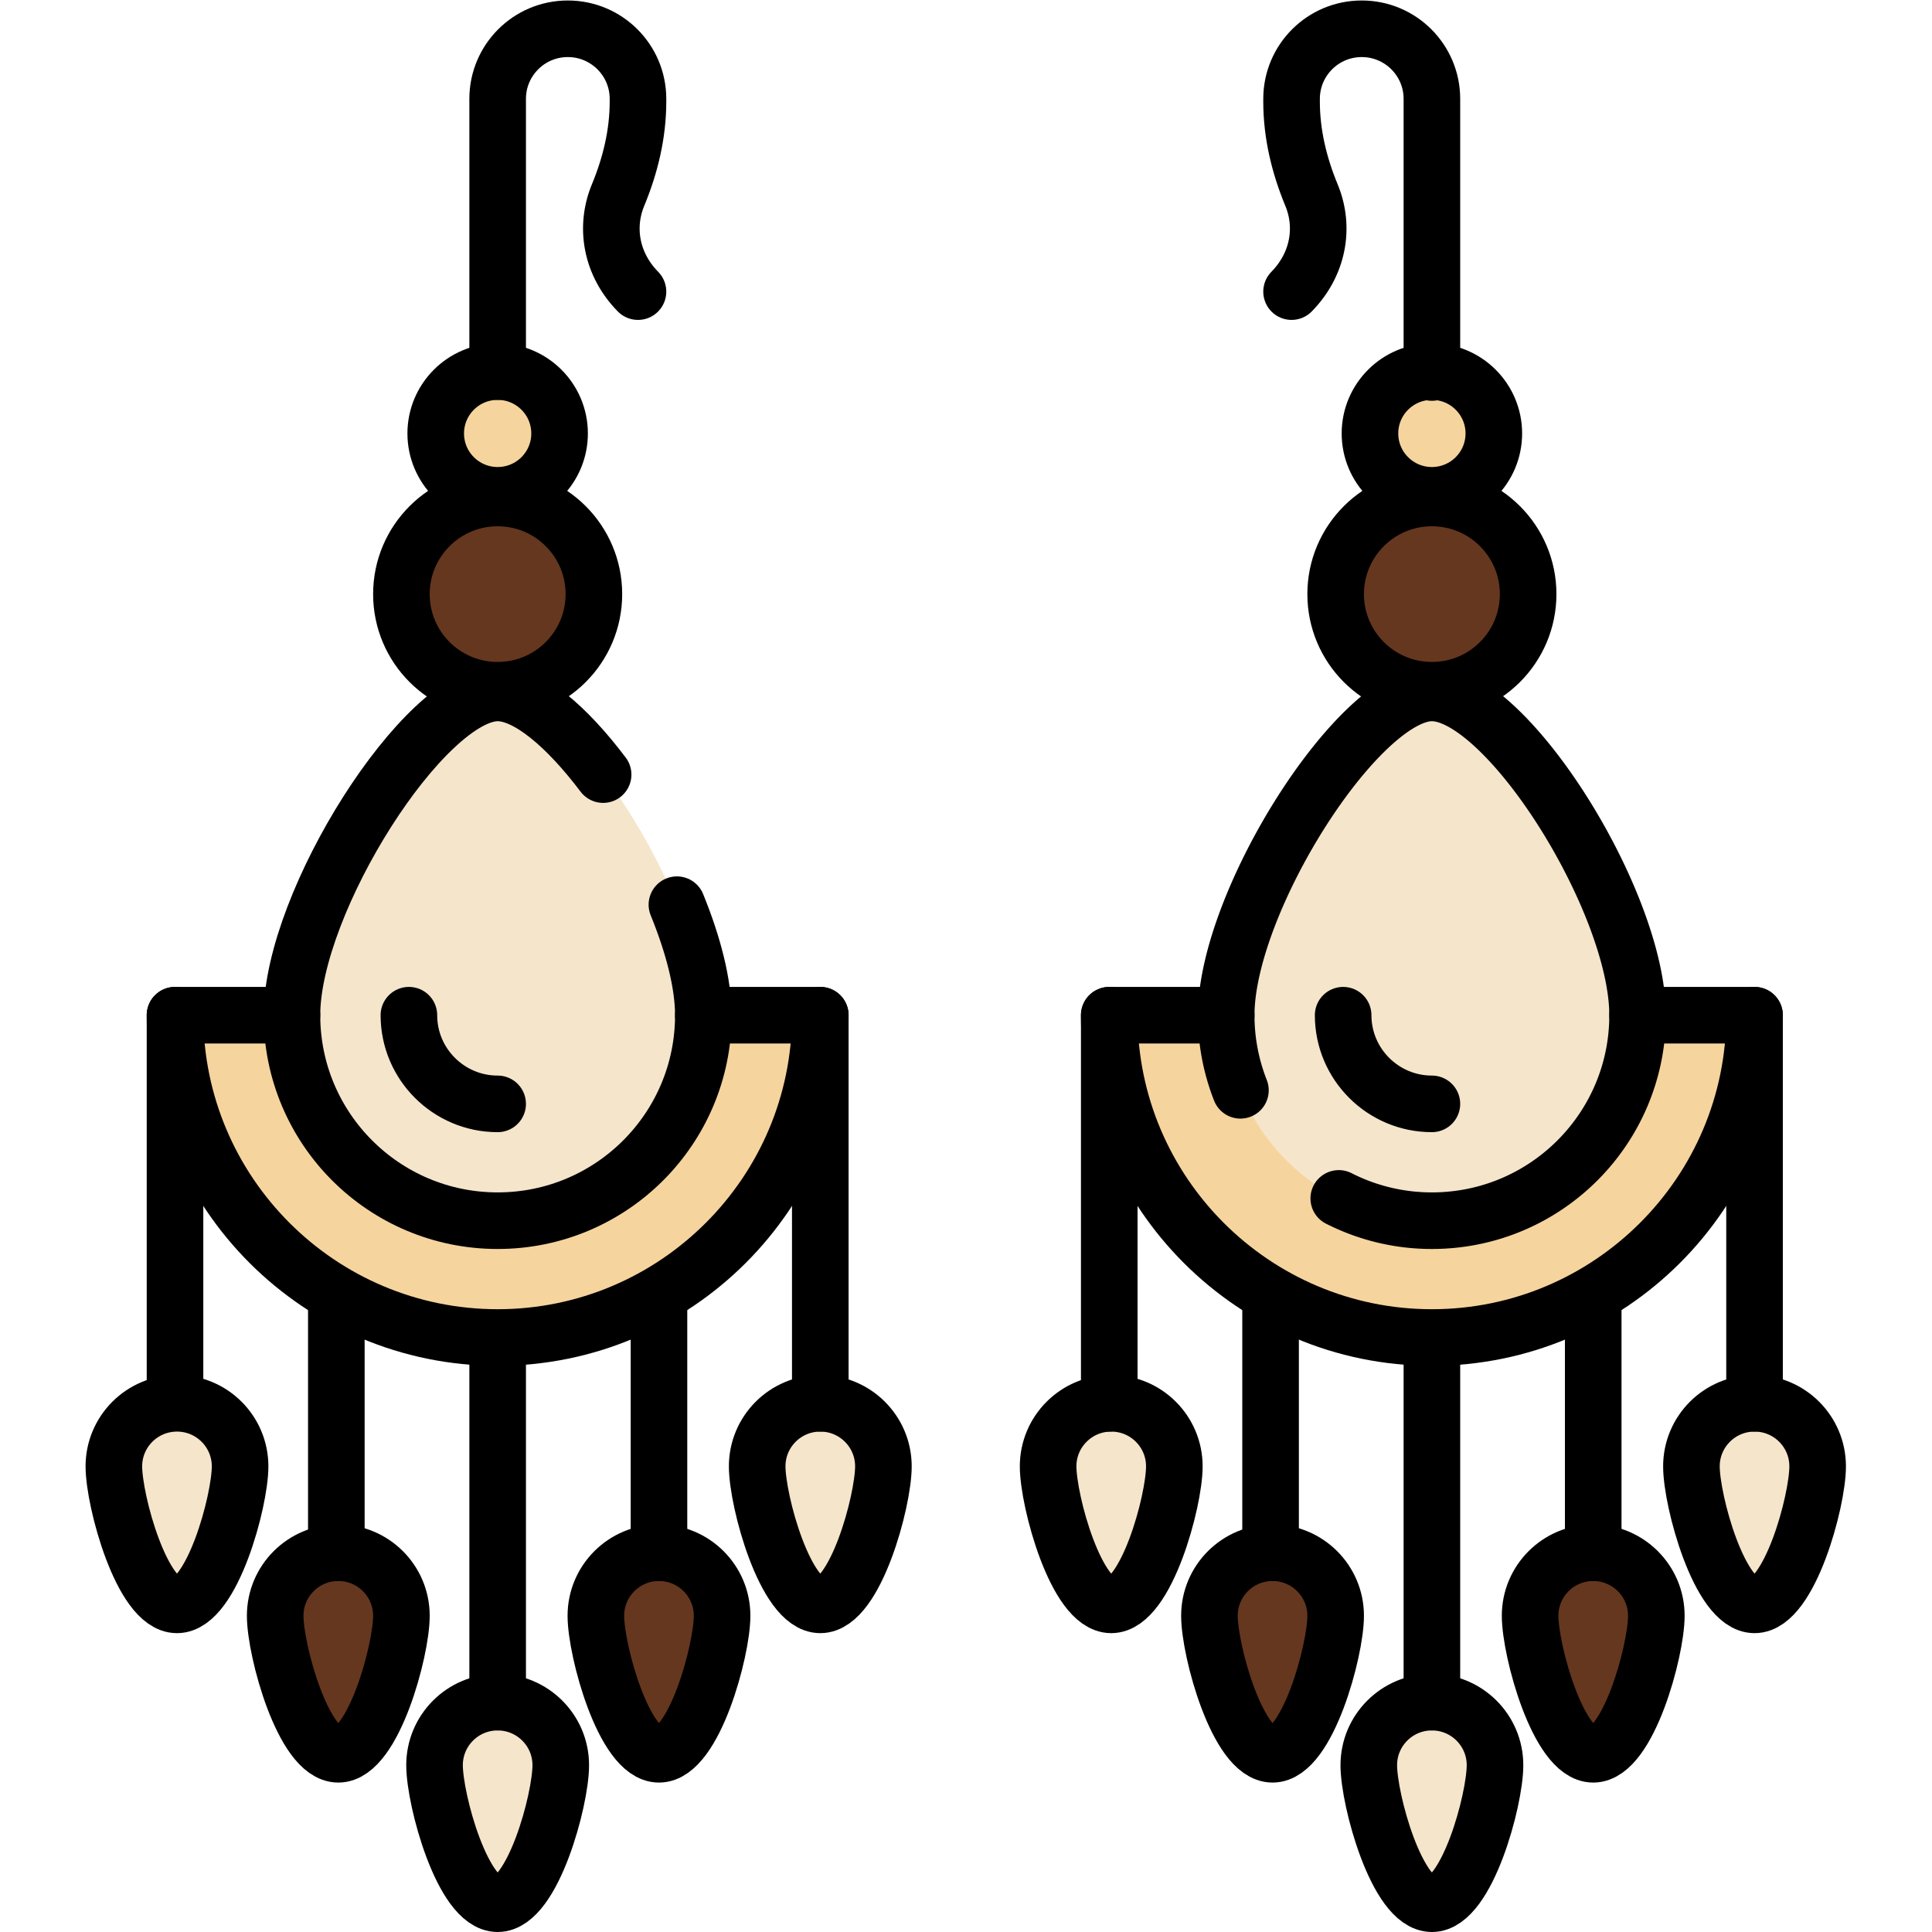
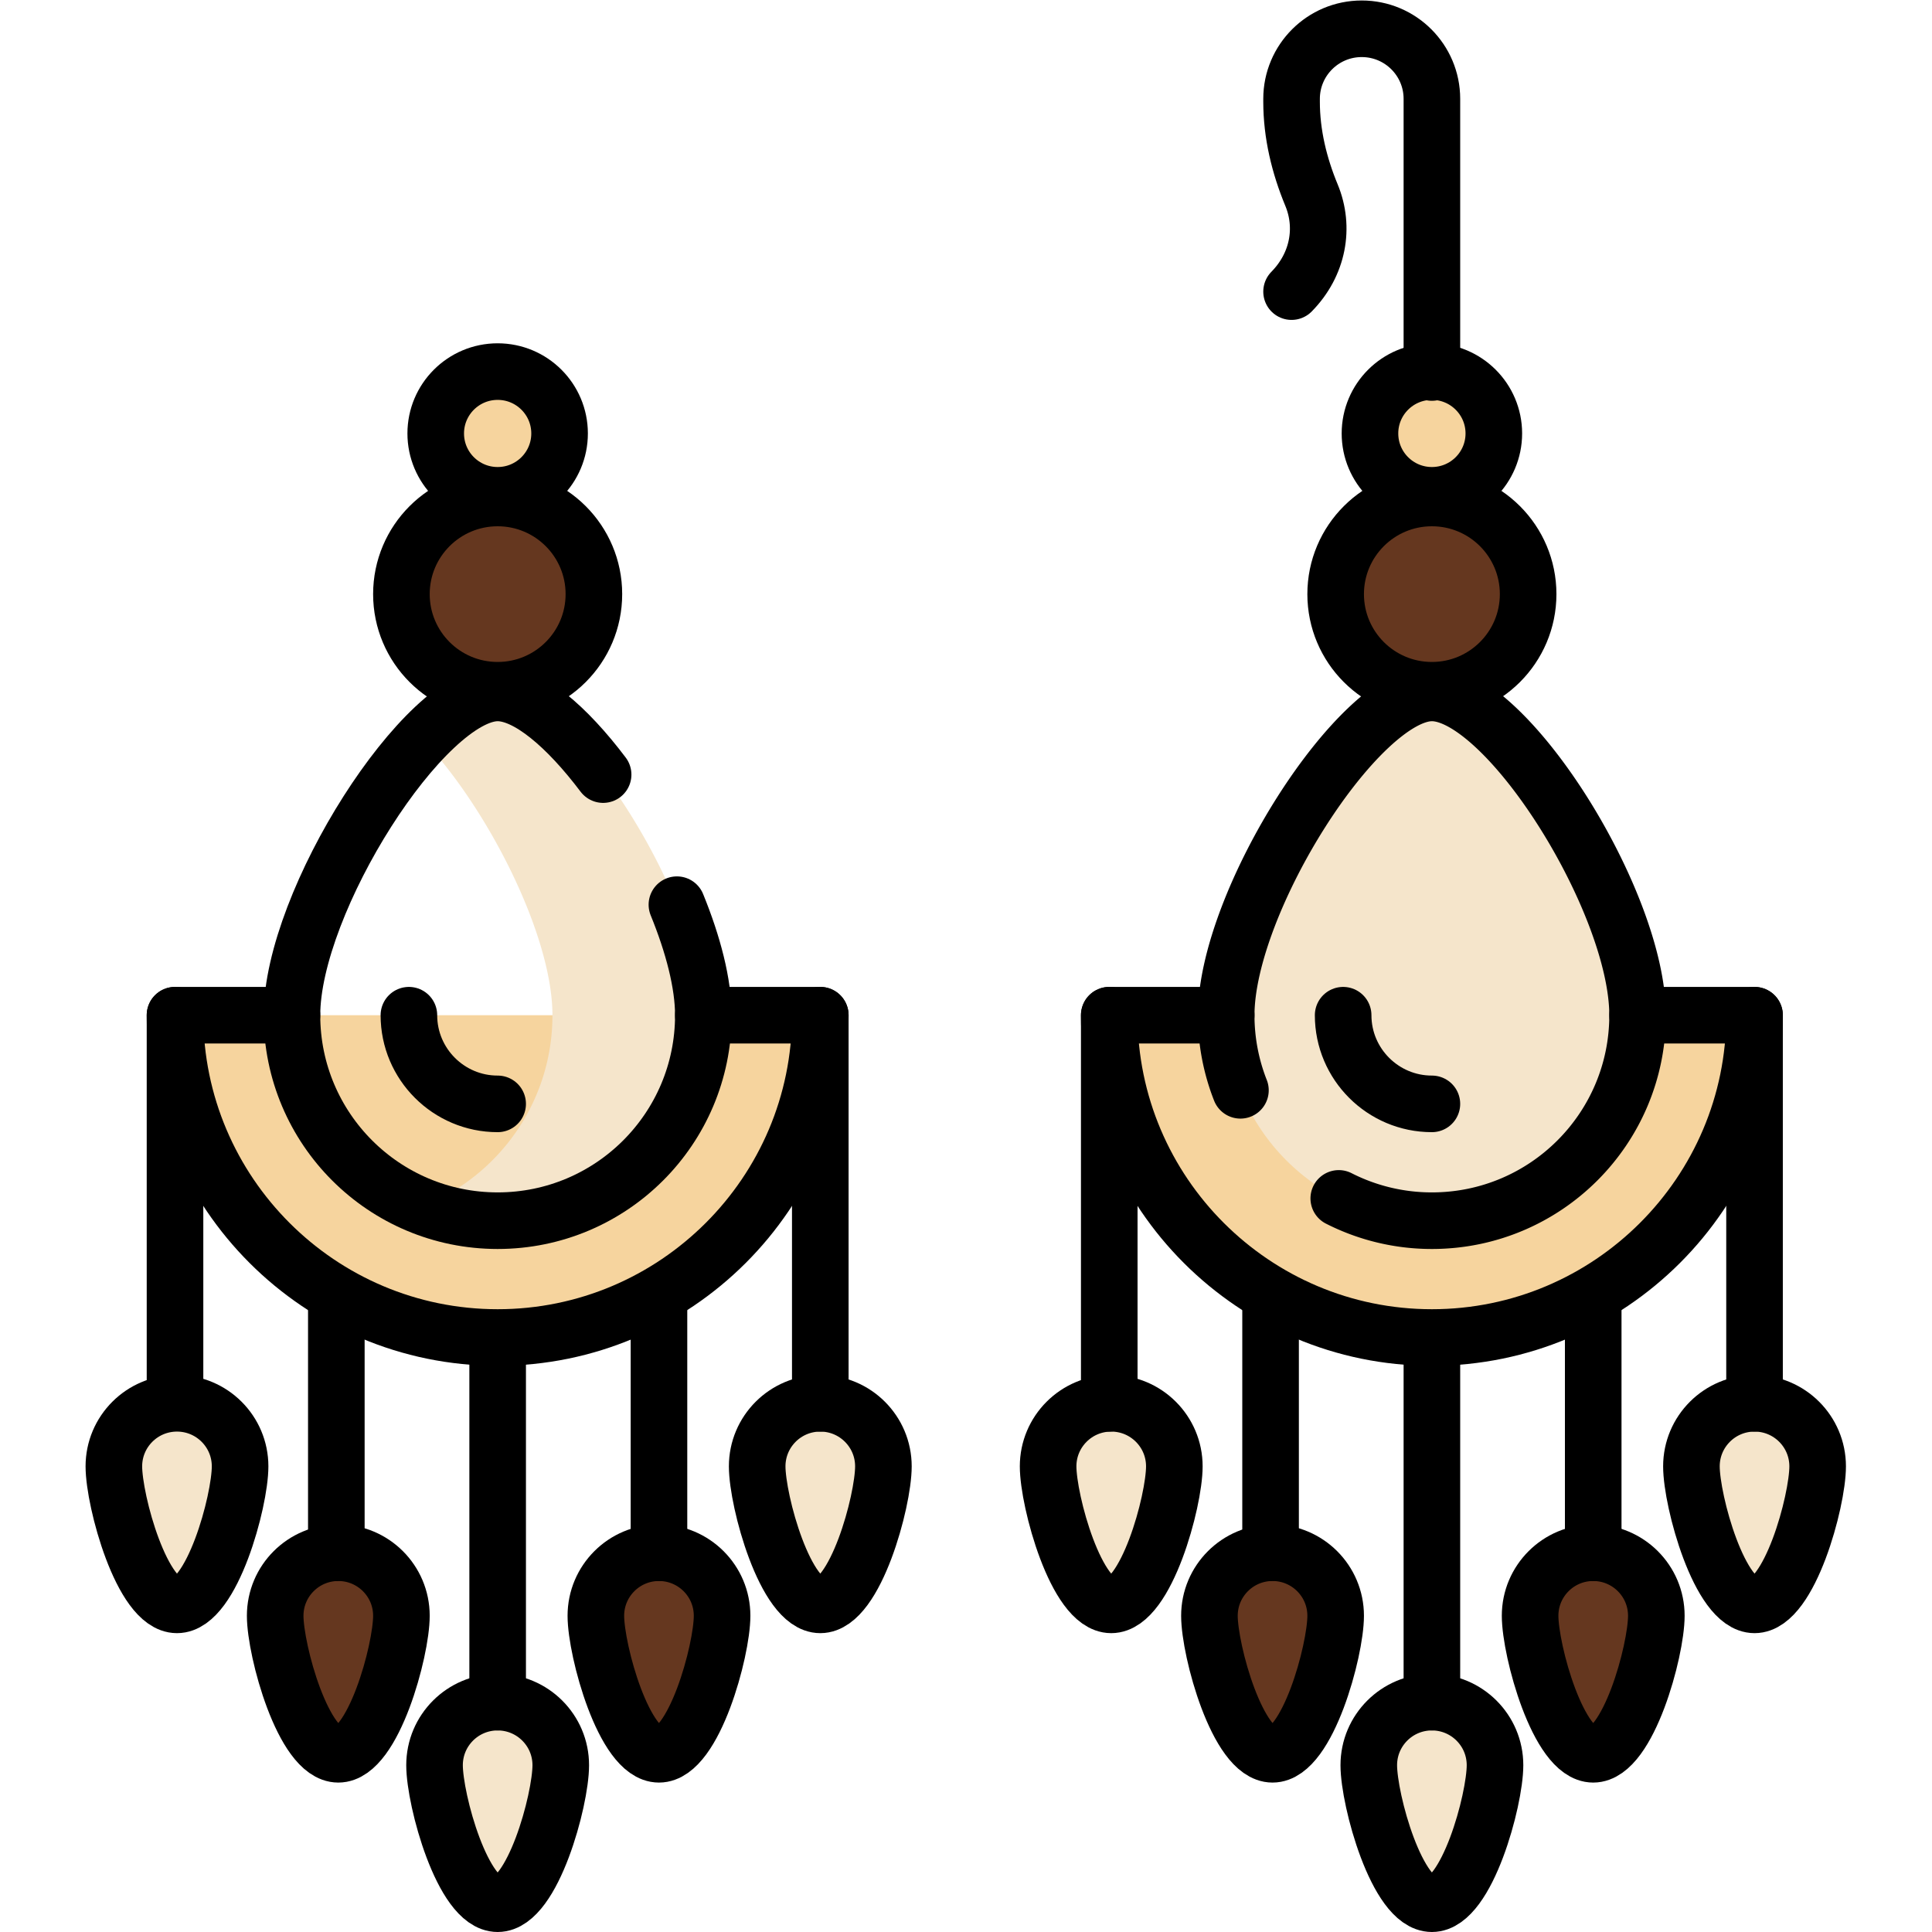
<svg xmlns="http://www.w3.org/2000/svg" width="512" height="512" x="0" y="0" viewBox="0 0 682.667 682.667" style="enable-background:new 0 0 512 512" xml:space="preserve" class="">
  <g>
    <defs>
      <clipPath id="a" clipPathUnits="userSpaceOnUse">
        <path d="M0 512h512V0H0Z" fill="#000000" opacity="1" data-original="#000000" class="" />
      </clipPath>
    </defs>
    <g clip-path="url(#a)" transform="matrix(1.333 0 0 -1.333 0 682.667)">
      <path d="M0 0c0-14.073-11.422-25.482-25.511-25.482-14.089 0-25.51 11.409-25.51 25.482 0 14.074 11.421 25.483 25.51 25.483C-11.422 25.483 0 14.074 0 0" style="fill-opacity:1;fill-rule:nonzero;stroke:none" transform="translate(157.427 354.642)" fill="#65371f" data-original="#ff6b6b" class="" opacity="1" />
      <path d="M0 0c9.066 0 16.415-7.342 16.415-16.397 0-9.057-7.349-16.398-16.415-16.398-9.066 0-16.415 7.341-16.415 16.398C-16.415-7.342-9.066 0 0 0" style="fill-opacity:1;fill-rule:nonzero;stroke:none" transform="translate(131.916 413.627)" fill="#f6d49e" data-original="#ffdb21" class="" opacity="1" />
      <path d="M0 0c0-47.107-38.366-85.433-85.524-85.433-47.159 0-85.525 38.326-85.525 85.433z" style="fill-opacity:1;fill-rule:nonzero;stroke:none" transform="translate(217.44 243.019)" fill="#f6d49e" data-original="#ffdb21" class="" opacity="1" />
      <path d="M0 0c0-40.229-27.981-74.055-65.524-83.073a85.522 85.522 0 0 1 20-2.36C1.634-85.433 40-47.107 40 0Z" style="fill-opacity:1;fill-rule:nonzero;stroke:none" transform="translate(177.44 243.019)" fill="#f6d49e" data-original="#ffcc21" class="" opacity="1" />
-       <path d="M0 0c0-30.082-24.412-54.468-54.526-54.468-30.114 0-54.526 24.386-54.526 54.468 0 30.081 35.133 85.433 54.526 85.433C-34.654 85.433 0 30.081 0 0" style="fill-opacity:1;fill-rule:nonzero;stroke:none" transform="translate(186.442 243.02)" fill="#f5e5cb" data-original="#b7eaff" class="" opacity="1" />
      <path d="M0 0c-5.702 0-12.765-4.785-19.895-12.306 17.149-18.058 34.421-51.89 34.421-73.127 0-23.029-14.307-42.719-34.526-50.687a54.434 54.434 0 0 1 20-3.78c30.114 0 54.526 24.385 54.526 54.467C54.526-55.352 19.872 0 0 0" style="fill-opacity:1;fill-rule:nonzero;stroke:none" transform="translate(131.916 328.452)" fill="#f5e5cb" data-original="#a6e5ff" class="" opacity="1" />
      <path d="M0 0c0-9.229-7.49-36.718-16.73-36.718S-33.46-9.229-33.46 0c0 9.23 7.49 16.712 16.73 16.712S0 9.23 0 0" style="fill-opacity:1;fill-rule:nonzero;stroke:none" transform="translate(148.646 44.218)" fill="#f5e5cb" data-original="#b7eaff" class="" opacity="1" />
      <path d="M0 0c0-9.23-7.49-36.718-16.73-36.718S-33.46-9.23-33.46 0c0 9.229 7.49 16.712 16.73 16.712S0 9.229 0 0" style="fill-opacity:1;fill-rule:nonzero;stroke:none" transform="translate(191.408 83.827)" fill="#65371f" data-original="#ff6b6b" class="" opacity="1" />
      <path d="M0 0c0-9.229-7.49-36.718-16.73-36.718S-33.46-9.229-33.46 0c0 9.23 7.49 16.713 16.73 16.713S0 9.23 0 0" style="fill-opacity:1;fill-rule:nonzero;stroke:none" transform="translate(234.17 123.436)" fill="#f5e5cb" data-original="#b7eaff" class="" opacity="1" />
      <path d="M0 0c0-9.23 7.49-36.718 16.73-36.718S33.46-9.23 33.46 0c0 9.229-7.49 16.712-16.73 16.712S0 9.229 0 0" style="fill-opacity:1;fill-rule:nonzero;stroke:none" transform="translate(72.424 83.827)" fill="#65371f" data-original="#ff6b6b" class="" opacity="1" />
      <path d="M0 0c0-9.229 7.49-36.718 16.73-36.718S33.46-9.229 33.46 0c0 9.23-7.49 16.713-16.73 16.713S0 9.23 0 0" style="fill-opacity:1;fill-rule:nonzero;stroke:none" transform="translate(30.183 123.436)" fill="#f5e5cb" data-original="#b7eaff" class="" opacity="1" />
      <path d="M0 0c0-14.073-11.421-25.482-25.51-25.482-14.09 0-25.511 11.409-25.511 25.482 0 14.074 11.421 25.483 25.511 25.483C-11.421 25.483 0 14.074 0 0" style="fill-opacity:1;fill-rule:nonzero;stroke:none" transform="translate(405.073 354.642)" fill="#65371f" data-original="#ff6b6b" class="" opacity="1" />
      <path d="M0 0c9.065 0 16.415-7.342 16.415-16.397 0-9.057-7.35-16.398-16.415-16.398-9.066 0-16.416 7.341-16.416 16.398C-16.416-7.342-9.066 0 0 0" style="fill-opacity:1;fill-rule:nonzero;stroke:none" transform="translate(379.563 413.627)" fill="#f6d49e" data-original="#ffdb21" class="" opacity="1" />
      <path d="M0 0c0-47.107-38.366-85.433-85.524-85.433-47.159 0-85.525 38.326-85.525 85.433z" style="fill-opacity:1;fill-rule:nonzero;stroke:none" transform="translate(465.087 243.019)" fill="#f6d49e" data-original="#ffdb21" class="" opacity="1" />
      <path d="M0 0c0-40.229-27.982-74.055-65.524-83.073a85.522 85.522 0 0 1 20-2.36C1.634-85.433 40-47.107 40 0Z" style="fill-opacity:1;fill-rule:nonzero;stroke:none" transform="translate(425.087 243.019)" fill="#f6d49e" data-original="#ffcc21" class="" opacity="1" />
      <path d="M0 0c0-30.082-24.412-54.468-54.525-54.468-30.114 0-54.526 24.386-54.526 54.468 0 30.081 35.132 85.433 54.526 85.433C-34.654 85.433 0 30.081 0 0" style="fill-opacity:1;fill-rule:nonzero;stroke:none" transform="translate(434.088 243.02)" fill="#f5e5cb" data-original="#b7eaff" class="" opacity="1" />
      <path d="M0 0c-5.702 0-12.765-4.785-19.895-12.306 17.148-18.058 34.42-51.89 34.42-73.127 0-23.029-14.306-42.719-34.525-50.687a54.434 54.434 0 0 1 20-3.78c30.113 0 54.525 24.385 54.525 54.467C54.525-55.352 19.871 0 0 0" style="fill-opacity:1;fill-rule:nonzero;stroke:none" transform="translate(379.563 328.452)" fill="#f5e5cb" data-original="#a6e5ff" class="" opacity="1" />
      <path d="M0 0c0-9.229-7.49-36.718-16.73-36.718S-33.46-9.229-33.46 0c0 9.23 7.49 16.712 16.73 16.712S0 9.23 0 0" style="fill-opacity:1;fill-rule:nonzero;stroke:none" transform="translate(396.293 44.218)" fill="#f5e5cb" data-original="#b7eaff" class="" opacity="1" />
      <path d="M0 0c0-9.23-7.49-36.718-16.73-36.718S-33.46-9.23-33.46 0c0 9.229 7.49 16.712 16.73 16.712S0 9.229 0 0" style="fill-opacity:1;fill-rule:nonzero;stroke:none" transform="translate(439.055 83.827)" fill="#65371f" data-original="#ff6b6b" class="" opacity="1" />
      <path d="M0 0c0-9.229-7.49-36.718-16.73-36.718S-33.46-9.229-33.46 0c0 9.23 7.49 16.713 16.73 16.713S0 9.23 0 0" style="fill-opacity:1;fill-rule:nonzero;stroke:none" transform="translate(481.817 123.436)" fill="#f5e5cb" data-original="#b7eaff" class="" opacity="1" />
      <path d="M0 0c0-9.23 7.491-36.718 16.73-36.718C25.97-36.718 33.46-9.23 33.46 0c0 9.229-7.49 16.712-16.73 16.712C7.491 16.712 0 9.229 0 0" style="fill-opacity:1;fill-rule:nonzero;stroke:none" transform="translate(320.07 83.827)" fill="#65371f" data-original="#ff6b6b" class="" opacity="1" />
      <path d="M0 0c0-9.229 7.491-36.718 16.73-36.718 9.24 0 16.73 27.489 16.73 36.718 0 9.23-7.49 16.713-16.73 16.713C7.491 16.713 0 9.23 0 0" style="fill-opacity:1;fill-rule:nonzero;stroke:none" transform="translate(277.308 123.436)" fill="#f5e5cb" data-original="#b7eaff" class="" opacity="1" />
-       <path d="M0 0v72.294c0 10.261 8.327 18.579 18.599 18.579 10.273 0 18.6-8.318 18.6-18.579v-.747c0-8.534-2.017-16.88-5.284-24.766-3.537-8.535-1.818-18.351 5.284-25.581" style="stroke-width:15;stroke-linecap:round;stroke-linejoin:round;stroke-miterlimit:10;stroke-dasharray:none;stroke-opacity:1" transform="translate(131.916 413.627)" fill="none" stroke="#000000" stroke-width="15" stroke-linecap="round" stroke-linejoin="round" stroke-miterlimit="10" stroke-dasharray="none" stroke-opacity="" data-original="#000000" class="" />
      <path d="M0 0c0-14.073-11.422-25.482-25.511-25.482-14.089 0-25.51 11.409-25.51 25.482 0 14.074 11.421 25.483 25.51 25.483C-11.422 25.483 0 14.074 0 0Z" style="stroke-width:15;stroke-linecap:round;stroke-linejoin:round;stroke-miterlimit:10;stroke-dasharray:none;stroke-opacity:1" transform="translate(157.427 354.642)" fill="none" stroke="#000000" stroke-width="15" stroke-linecap="round" stroke-linejoin="round" stroke-miterlimit="10" stroke-dasharray="none" stroke-opacity="" data-original="#000000" class="" />
      <path d="M0 0c9.066 0 16.415-7.342 16.415-16.397 0-9.057-7.349-16.398-16.415-16.398-9.066 0-16.415 7.341-16.415 16.398C-16.415-7.342-9.066 0 0 0Z" style="stroke-width:15;stroke-linecap:round;stroke-linejoin:round;stroke-miterlimit:10;stroke-dasharray:none;stroke-opacity:1" transform="translate(131.916 413.627)" fill="none" stroke="#000000" stroke-width="15" stroke-linecap="round" stroke-linejoin="round" stroke-miterlimit="10" stroke-dasharray="none" stroke-opacity="" data-original="#000000" class="" />
      <path d="M0 0h30.999c0-47.107-38.367-85.433-85.525-85.433-47.158 0-85.524 38.326-85.524 85.433h30.998" style="stroke-width:15;stroke-linecap:round;stroke-linejoin:round;stroke-miterlimit:10;stroke-dasharray:none;stroke-opacity:1" transform="translate(186.442 243.019)" fill="none" stroke="#000000" stroke-width="15" stroke-linecap="round" stroke-linejoin="round" stroke-miterlimit="10" stroke-dasharray="none" stroke-opacity="" data-original="#000000" class="" />
      <path d="M0 0c-9.565 12.679-19.958 21.65-27.958 21.65-19.393 0-54.525-55.351-54.525-85.432 0-30.082 24.412-54.468 54.525-54.468 30.114 0 54.526 24.386 54.526 54.468 0 8.385-2.694 18.732-7.008 29.298" style="stroke-width:15;stroke-linecap:round;stroke-linejoin:round;stroke-miterlimit:10;stroke-dasharray:none;stroke-opacity:1" transform="translate(159.874 306.802)" fill="none" stroke="#000000" stroke-width="15" stroke-linecap="round" stroke-linejoin="round" stroke-miterlimit="10" stroke-dasharray="none" stroke-opacity="" data-original="#000000" class="" />
      <path d="M0 0c-12.973 0-23.527 10.543-23.527 23.501" style="stroke-width:15;stroke-linecap:round;stroke-linejoin:round;stroke-miterlimit:10;stroke-dasharray:none;stroke-opacity:1" transform="translate(131.916 219.518)" fill="none" stroke="#000000" stroke-width="15" stroke-linecap="round" stroke-linejoin="round" stroke-miterlimit="10" stroke-dasharray="none" stroke-opacity="" data-original="#000000" class="" />
      <path d="M0 0v-100.019" style="stroke-width:15;stroke-linecap:round;stroke-linejoin:round;stroke-miterlimit:10;stroke-dasharray:none;stroke-opacity:1" transform="translate(46.392 243.019)" fill="none" stroke="#000000" stroke-width="15" stroke-linecap="round" stroke-linejoin="round" stroke-miterlimit="10" stroke-dasharray="none" stroke-opacity="" data-original="#000000" class="" />
      <path d="M0 0v-96.271" style="stroke-width:15;stroke-linecap:round;stroke-linejoin:round;stroke-miterlimit:10;stroke-dasharray:none;stroke-opacity:1" transform="translate(131.916 157.201)" fill="none" stroke="#000000" stroke-width="15" stroke-linecap="round" stroke-linejoin="round" stroke-miterlimit="10" stroke-dasharray="none" stroke-opacity="" data-original="#000000" class="" />
      <path d="M0 0v-102.87" style="stroke-width:15;stroke-linecap:round;stroke-linejoin:round;stroke-miterlimit:10;stroke-dasharray:none;stroke-opacity:1" transform="translate(217.44 243.019)" fill="none" stroke="#000000" stroke-width="15" stroke-linecap="round" stroke-linejoin="round" stroke-miterlimit="10" stroke-dasharray="none" stroke-opacity="" data-original="#000000" class="" />
      <path d="M0 0v-64.687" style="stroke-width:15;stroke-linecap:round;stroke-linejoin:round;stroke-miterlimit:10;stroke-dasharray:none;stroke-opacity:1" transform="translate(174.678 165.226)" fill="none" stroke="#000000" stroke-width="15" stroke-linecap="round" stroke-linejoin="round" stroke-miterlimit="10" stroke-dasharray="none" stroke-opacity="" data-original="#000000" class="" />
      <path d="M0 0v-64.687" style="stroke-width:15;stroke-linecap:round;stroke-linejoin:round;stroke-miterlimit:10;stroke-dasharray:none;stroke-opacity:1" transform="translate(89.154 165.226)" fill="none" stroke="#000000" stroke-width="15" stroke-linecap="round" stroke-linejoin="round" stroke-miterlimit="10" stroke-dasharray="none" stroke-opacity="" data-original="#000000" class="" />
      <path d="M0 0c0-9.229-7.49-36.718-16.73-36.718S-33.46-9.229-33.46 0c0 9.23 7.49 16.712 16.73 16.712S0 9.23 0 0Z" style="stroke-width:15;stroke-linecap:round;stroke-linejoin:round;stroke-miterlimit:10;stroke-dasharray:none;stroke-opacity:1" transform="translate(148.646 44.218)" fill="none" stroke="#000000" stroke-width="15" stroke-linecap="round" stroke-linejoin="round" stroke-miterlimit="10" stroke-dasharray="none" stroke-opacity="" data-original="#000000" class="" />
      <path d="M0 0c0-9.23-7.49-36.718-16.73-36.718S-33.46-9.23-33.46 0c0 9.229 7.49 16.712 16.73 16.712S0 9.229 0 0Z" style="stroke-width:15;stroke-linecap:round;stroke-linejoin:round;stroke-miterlimit:10;stroke-dasharray:none;stroke-opacity:1" transform="translate(191.408 83.827)" fill="none" stroke="#000000" stroke-width="15" stroke-linecap="round" stroke-linejoin="round" stroke-miterlimit="10" stroke-dasharray="none" stroke-opacity="" data-original="#000000" class="" />
      <path d="M0 0c0-9.229-7.49-36.718-16.73-36.718S-33.46-9.229-33.46 0c0 9.23 7.49 16.713 16.73 16.713S0 9.23 0 0Z" style="stroke-width:15;stroke-linecap:round;stroke-linejoin:round;stroke-miterlimit:10;stroke-dasharray:none;stroke-opacity:1" transform="translate(234.17 123.436)" fill="none" stroke="#000000" stroke-width="15" stroke-linecap="round" stroke-linejoin="round" stroke-miterlimit="10" stroke-dasharray="none" stroke-opacity="" data-original="#000000" class="" />
      <path d="M0 0c0-9.23 7.49-36.718 16.73-36.718S33.46-9.23 33.46 0c0 9.229-7.49 16.712-16.73 16.712S0 9.229 0 0Z" style="stroke-width:15;stroke-linecap:round;stroke-linejoin:round;stroke-miterlimit:10;stroke-dasharray:none;stroke-opacity:1" transform="translate(72.945 83.827)" fill="none" stroke="#000000" stroke-width="15" stroke-linecap="round" stroke-linejoin="round" stroke-miterlimit="10" stroke-dasharray="none" stroke-opacity="" data-original="#000000" class="" />
      <path d="M0 0c0-9.229 7.49-36.718 16.73-36.718S33.46-9.229 33.46 0c0 9.23-7.49 16.713-16.73 16.713S0 9.23 0 0Z" style="stroke-width:15;stroke-linecap:round;stroke-linejoin:round;stroke-miterlimit:10;stroke-dasharray:none;stroke-opacity:1" transform="translate(30.183 123.436)" fill="none" stroke="#000000" stroke-width="15" stroke-linecap="round" stroke-linejoin="round" stroke-miterlimit="10" stroke-dasharray="none" stroke-opacity="" data-original="#000000" class="" />
      <path d="M0 0v72.536c0 10.261-8.328 18.579-18.6 18.579-10.272 0-18.599-8.318-18.599-18.579v-.747c0-8.534 2.016-16.88 5.284-24.766 3.537-8.535 1.817-18.351-5.284-25.581" style="stroke-width:15;stroke-linecap:round;stroke-linejoin:round;stroke-miterlimit:10;stroke-dasharray:none;stroke-opacity:1" transform="translate(379.563 413.385)" fill="none" stroke="#000000" stroke-width="15" stroke-linecap="round" stroke-linejoin="round" stroke-miterlimit="10" stroke-dasharray="none" stroke-opacity="" data-original="#000000" class="" />
      <path d="M0 0c0-14.073-11.421-25.482-25.51-25.482-14.09 0-25.511 11.409-25.511 25.482 0 14.074 11.421 25.483 25.511 25.483C-11.421 25.483 0 14.074 0 0Z" style="stroke-width:15;stroke-linecap:round;stroke-linejoin:round;stroke-miterlimit:10;stroke-dasharray:none;stroke-opacity:1" transform="translate(405.073 354.642)" fill="none" stroke="#000000" stroke-width="15" stroke-linecap="round" stroke-linejoin="round" stroke-miterlimit="10" stroke-dasharray="none" stroke-opacity="" data-original="#000000" class="" />
      <path d="M0 0c9.065 0 16.415-7.342 16.415-16.397 0-9.057-7.35-16.398-16.415-16.398-9.066 0-16.416 7.341-16.416 16.398C-16.416-7.342-9.066 0 0 0Z" style="stroke-width:15;stroke-linecap:round;stroke-linejoin:round;stroke-miterlimit:10;stroke-dasharray:none;stroke-opacity:1" transform="translate(379.563 413.627)" fill="none" stroke="#000000" stroke-width="15" stroke-linecap="round" stroke-linejoin="round" stroke-miterlimit="10" stroke-dasharray="none" stroke-opacity="" data-original="#000000" class="" />
      <path d="M0 0h30.999c0-47.107-38.366-85.433-85.524-85.433-47.159 0-85.525 38.326-85.525 85.433h30.999" style="stroke-width:15;stroke-linecap:round;stroke-linejoin:round;stroke-miterlimit:10;stroke-dasharray:none;stroke-opacity:1" transform="translate(434.088 243.019)" fill="none" stroke="#000000" stroke-width="15" stroke-linecap="round" stroke-linejoin="round" stroke-miterlimit="10" stroke-dasharray="none" stroke-opacity="" data-original="#000000" class="" />
      <path d="M0 0a54.31 54.31 0 0 1 24.685-5.906c30.113 0 54.525 24.385 54.525 54.468 0 30.081-34.654 85.432-54.525 85.432-19.394 0-54.526-55.351-54.526-85.432a54.242 54.242 0 0 1 3.773-19.904" style="stroke-width:15;stroke-linecap:round;stroke-linejoin:round;stroke-miterlimit:10;stroke-dasharray:none;stroke-opacity:1" transform="translate(354.877 194.458)" fill="none" stroke="#000000" stroke-width="15" stroke-linecap="round" stroke-linejoin="round" stroke-miterlimit="10" stroke-dasharray="none" stroke-opacity="" data-original="#000000" class="" />
      <path d="M0 0c-12.973 0-23.527 10.543-23.527 23.501" style="stroke-width:15;stroke-linecap:round;stroke-linejoin:round;stroke-miterlimit:10;stroke-dasharray:none;stroke-opacity:1" transform="translate(379.563 219.518)" fill="none" stroke="#000000" stroke-width="15" stroke-linecap="round" stroke-linejoin="round" stroke-miterlimit="10" stroke-dasharray="none" stroke-opacity="" data-original="#000000" class="" />
      <path d="M0 0v-102.87" style="stroke-width:15;stroke-linecap:round;stroke-linejoin:round;stroke-miterlimit:10;stroke-dasharray:none;stroke-opacity:1" transform="translate(294.038 243.019)" fill="none" stroke="#000000" stroke-width="15" stroke-linecap="round" stroke-linejoin="round" stroke-miterlimit="10" stroke-dasharray="none" stroke-opacity="" data-original="#000000" class="" />
      <path d="M0 0v-96.271" style="stroke-width:15;stroke-linecap:round;stroke-linejoin:round;stroke-miterlimit:10;stroke-dasharray:none;stroke-opacity:1" transform="translate(379.563 157.201)" fill="none" stroke="#000000" stroke-width="15" stroke-linecap="round" stroke-linejoin="round" stroke-miterlimit="10" stroke-dasharray="none" stroke-opacity="" data-original="#000000" class="" />
      <path d="M0 0v-102.87" style="stroke-width:15;stroke-linecap:round;stroke-linejoin:round;stroke-miterlimit:10;stroke-dasharray:none;stroke-opacity:1" transform="translate(465.087 243.019)" fill="none" stroke="#000000" stroke-width="15" stroke-linecap="round" stroke-linejoin="round" stroke-miterlimit="10" stroke-dasharray="none" stroke-opacity="" data-original="#000000" class="" />
      <path d="M0 0v-64.687" style="stroke-width:15;stroke-linecap:round;stroke-linejoin:round;stroke-miterlimit:10;stroke-dasharray:none;stroke-opacity:1" transform="translate(422.325 165.226)" fill="none" stroke="#000000" stroke-width="15" stroke-linecap="round" stroke-linejoin="round" stroke-miterlimit="10" stroke-dasharray="none" stroke-opacity="" data-original="#000000" class="" />
      <path d="M0 0v-64.687" style="stroke-width:15;stroke-linecap:round;stroke-linejoin:round;stroke-miterlimit:10;stroke-dasharray:none;stroke-opacity:1" transform="translate(336.8 165.226)" fill="none" stroke="#000000" stroke-width="15" stroke-linecap="round" stroke-linejoin="round" stroke-miterlimit="10" stroke-dasharray="none" stroke-opacity="" data-original="#000000" class="" />
      <path d="M0 0c0-9.229-7.49-36.718-16.73-36.718S-33.46-9.229-33.46 0c0 9.23 7.49 16.712 16.73 16.712S0 9.23 0 0Z" style="stroke-width:15;stroke-linecap:round;stroke-linejoin:round;stroke-miterlimit:10;stroke-dasharray:none;stroke-opacity:1" transform="translate(396.293 44.218)" fill="none" stroke="#000000" stroke-width="15" stroke-linecap="round" stroke-linejoin="round" stroke-miterlimit="10" stroke-dasharray="none" stroke-opacity="" data-original="#000000" class="" />
      <path d="M0 0c0-9.23-7.49-36.718-16.73-36.718S-33.46-9.23-33.46 0c0 9.229 7.49 16.712 16.73 16.712S0 9.229 0 0Z" style="stroke-width:15;stroke-linecap:round;stroke-linejoin:round;stroke-miterlimit:10;stroke-dasharray:none;stroke-opacity:1" transform="translate(439.055 83.827)" fill="none" stroke="#000000" stroke-width="15" stroke-linecap="round" stroke-linejoin="round" stroke-miterlimit="10" stroke-dasharray="none" stroke-opacity="" data-original="#000000" class="" />
      <path d="M0 0c0-9.229-7.49-36.718-16.73-36.718S-33.46-9.229-33.46 0c0 9.23 7.49 16.713 16.73 16.713S0 9.23 0 0Z" style="stroke-width:15;stroke-linecap:round;stroke-linejoin:round;stroke-miterlimit:10;stroke-dasharray:none;stroke-opacity:1" transform="translate(481.817 123.436)" fill="none" stroke="#000000" stroke-width="15" stroke-linecap="round" stroke-linejoin="round" stroke-miterlimit="10" stroke-dasharray="none" stroke-opacity="" data-original="#000000" class="" />
      <path d="M0 0c0-9.23 7.49-36.718 16.73-36.718S33.46-9.23 33.46 0c0 9.229-7.49 16.712-16.73 16.712S0 9.229 0 0Z" style="stroke-width:15;stroke-linecap:round;stroke-linejoin:round;stroke-miterlimit:10;stroke-dasharray:none;stroke-opacity:1" transform="translate(320.592 83.827)" fill="none" stroke="#000000" stroke-width="15" stroke-linecap="round" stroke-linejoin="round" stroke-miterlimit="10" stroke-dasharray="none" stroke-opacity="" data-original="#000000" class="" />
      <path d="M0 0c0-9.229 7.49-36.718 16.73-36.718S33.46-9.229 33.46 0c0 9.23-7.49 16.713-16.73 16.713S0 9.23 0 0Z" style="stroke-width:15;stroke-linecap:round;stroke-linejoin:round;stroke-miterlimit:10;stroke-dasharray:none;stroke-opacity:1" transform="translate(277.83 123.436)" fill="none" stroke="#000000" stroke-width="15" stroke-linecap="round" stroke-linejoin="round" stroke-miterlimit="10" stroke-dasharray="none" stroke-opacity="" data-original="#000000" class="" />
    </g>
  </g>
  <script />
</svg>